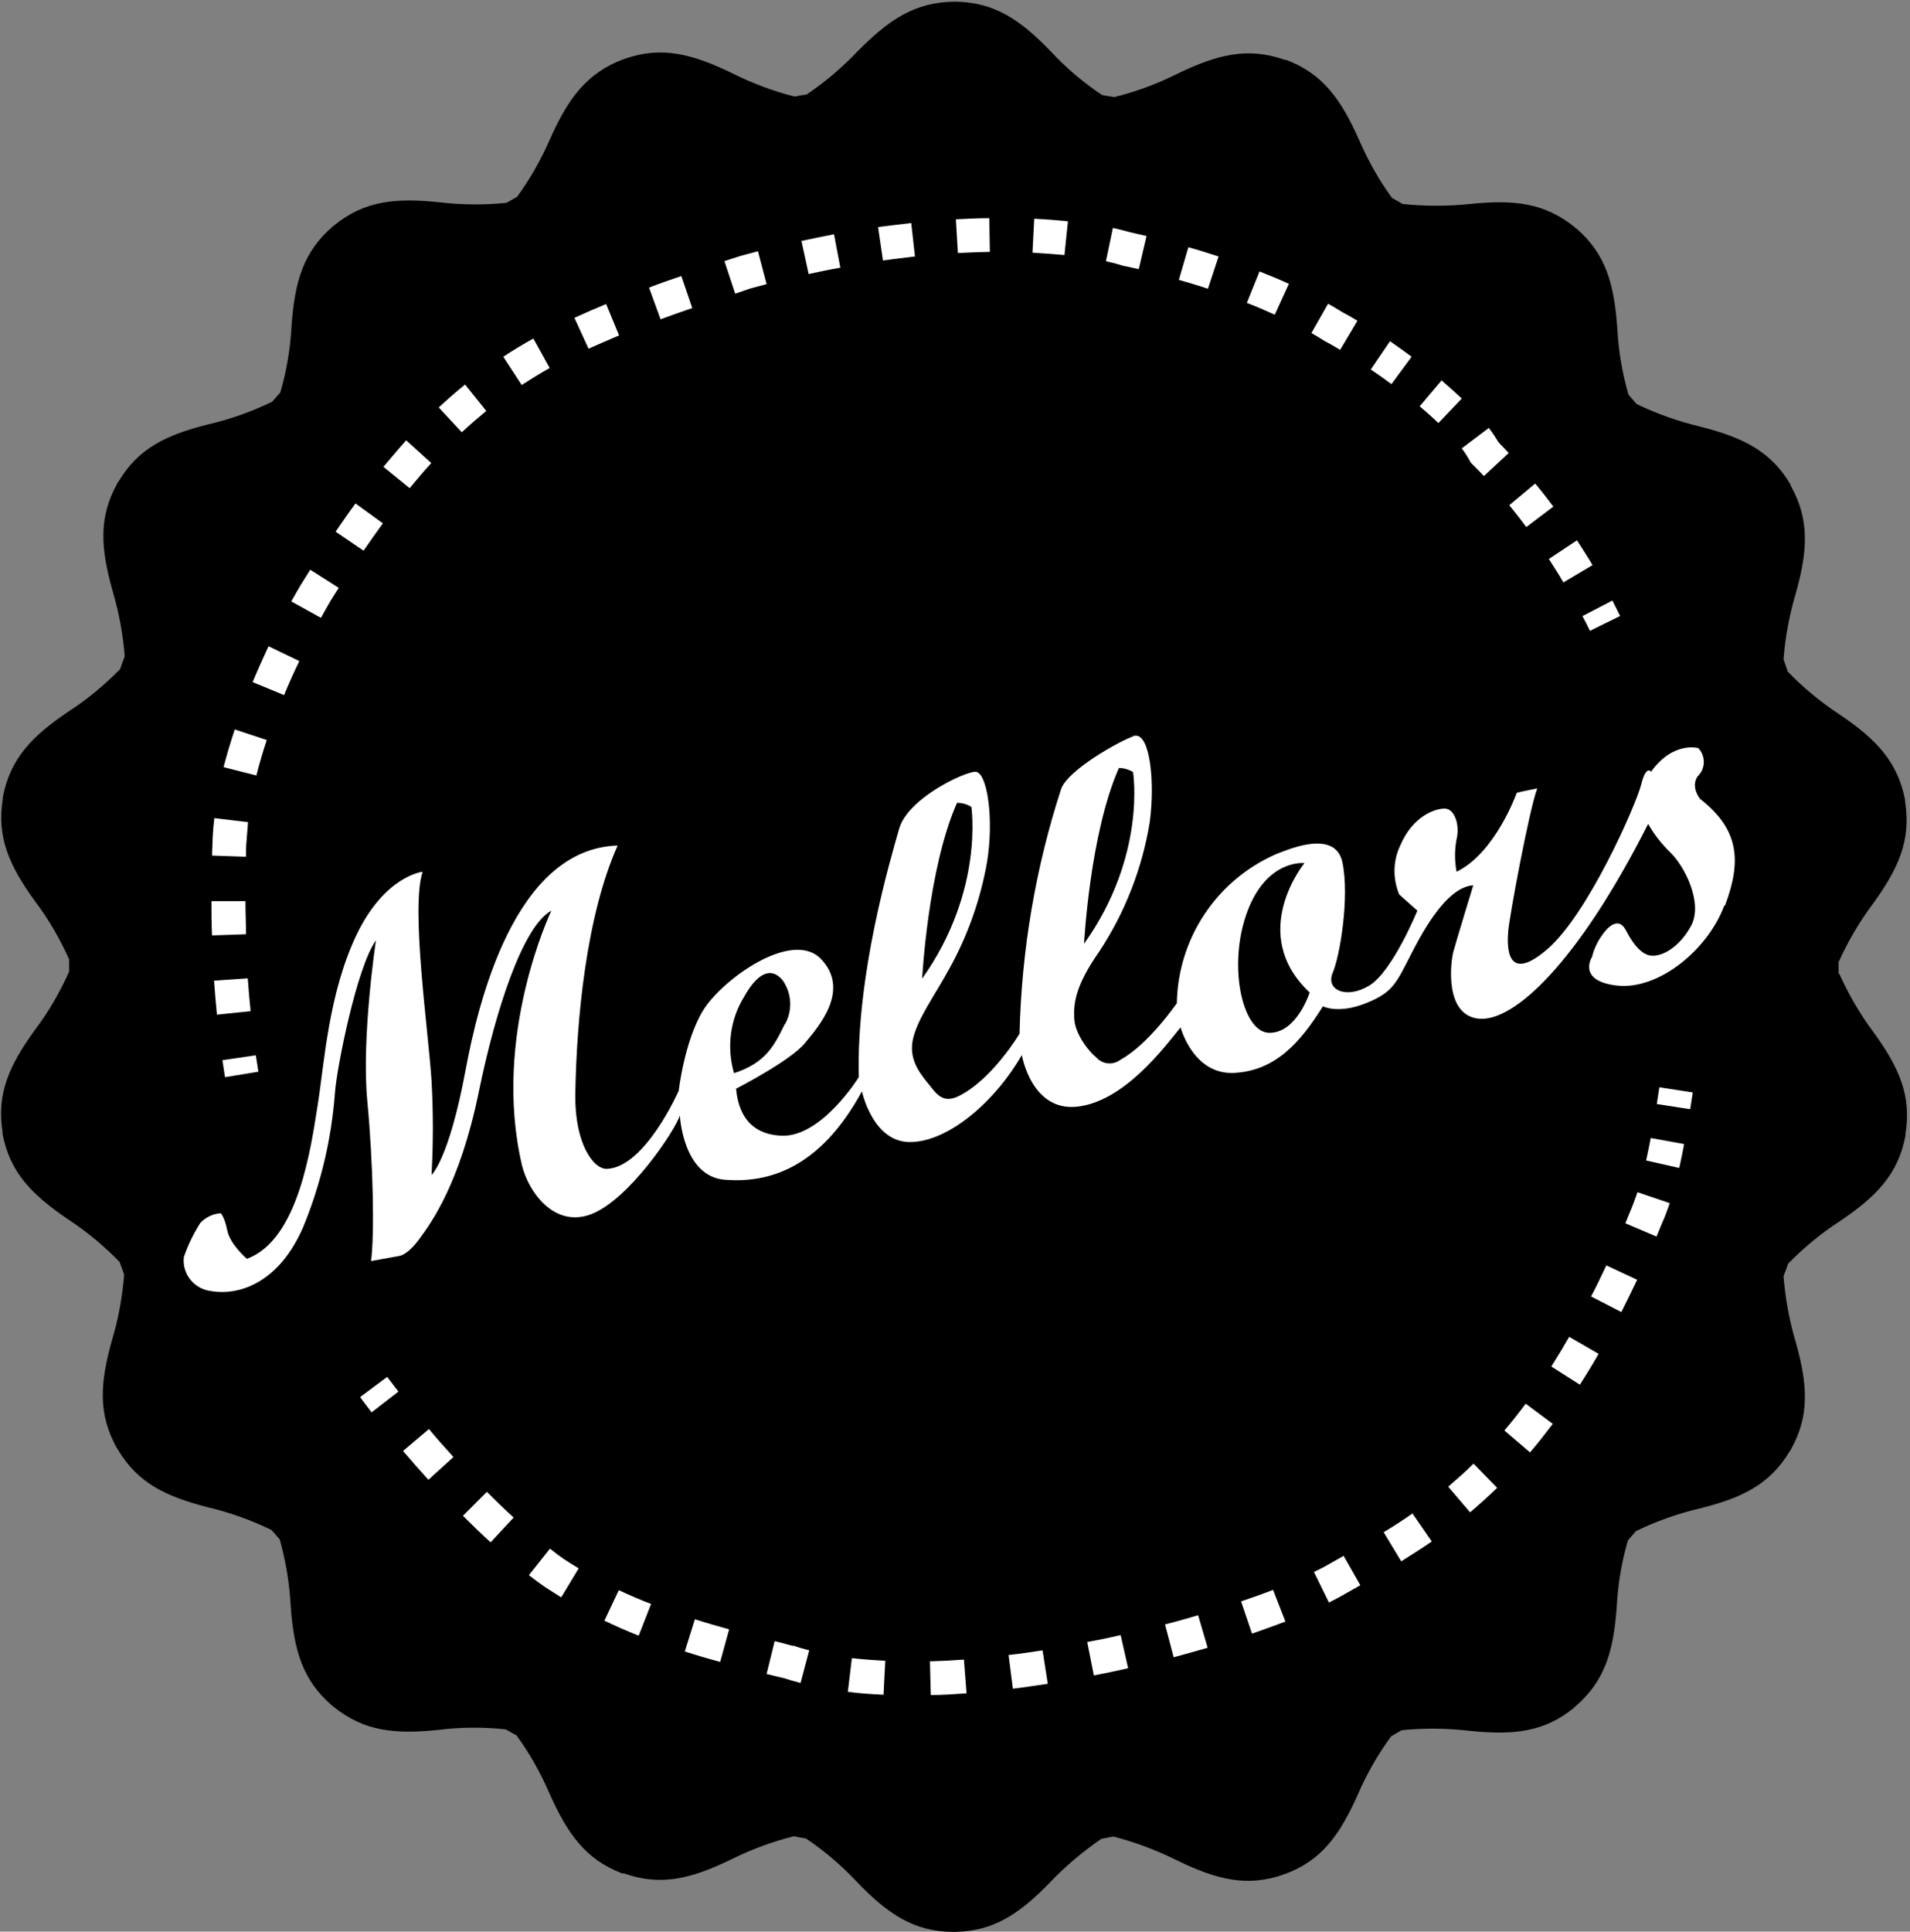
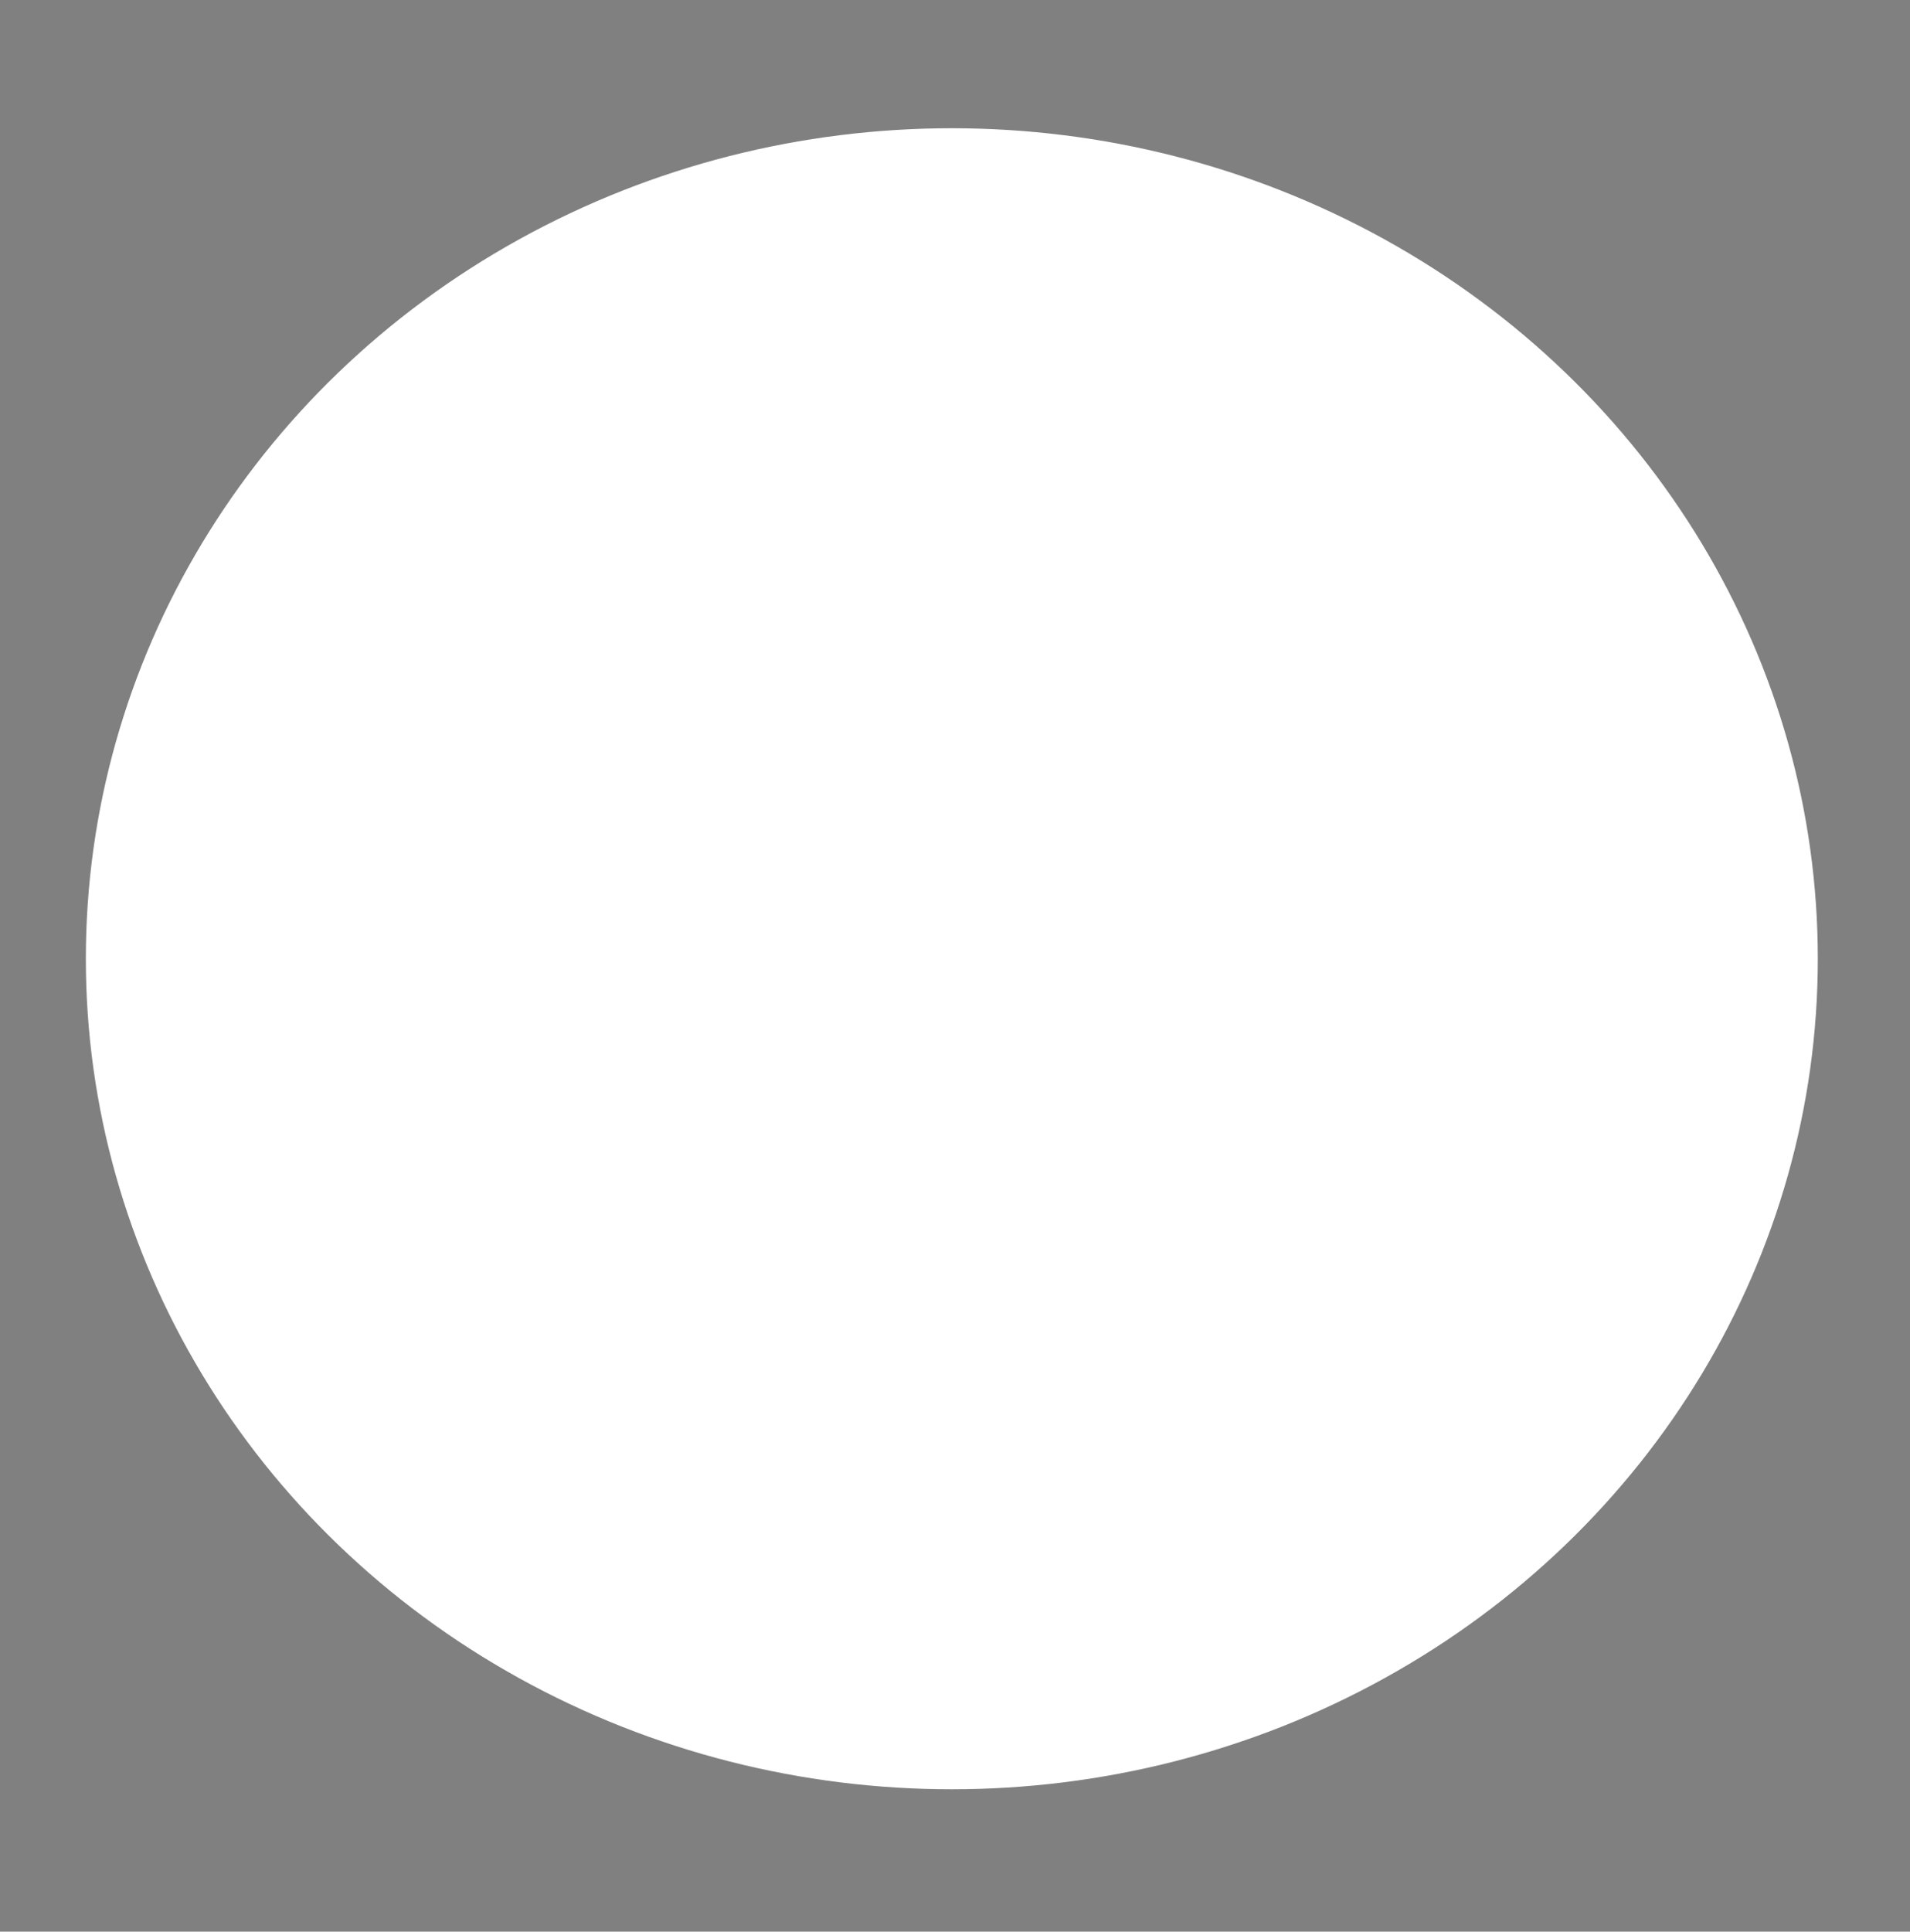
<svg xmlns="http://www.w3.org/2000/svg" version="1.1" viewBox="0 0 663 670.3">
  <rect x="0" y="0" width="663" height="670.3" fill="#808080" stroke="none" />
  <defs>
    <style>
      .cls-1 {
        fill: #fff;
      }
    </style>
  </defs>
  <g>
    <g id="Layer_1">
      <g>
        <ellipse class="cls-1" cx="330.4" cy="332.7" rx="300.6" ry="288.2" />
-         <path id="Path_51" d="M272.4,355.4c-3.6,7.3-6.5,13.4-17.6,17-2.6-8.9-1.4-18.6,3.5-26.5,8.1-14.5,13.6-5.7,14.2-4.4,2.4,4.3,2.4,9.6,0,13.9M393.3,267.9c-1.5-.9-3.2-1.4-4.9-1.4-10.1,22.7-12.1,61-12.1,61,21.8-30.6,17-59.6,17-59.6M337.2,280c-1.5-.9-3.2-1.4-5-1.4-10.1,22.7-12.1,61-12.1,61,21.7-30.6,17-59.6,17.1-59.6M452.8,299.5s-12.1-1.4-19.1,15c-8,18.8-2.8,43.7,6.8,43.9h.2c9.5,0,13.9-14,13.9-14-21.8-20.5-1.8-44.9-1.8-44.9M598.8,314.2c5.8-15.5,4.9-26.4-8.7-37-3.4-4.7-.8-7.8-.8-7.8,2.8-2.7,2.8-7.1.2-9.8,0,0-8.7-2.5-16.4,8.2,0,0-1.7-2.5-3.4,4.4s-18.5,45.1-32.6,57.2-14-.7-13.6-6,7.3-42.3,10.1-49.8c0,0-5.7,1.1-7.1,1.5,0,0-7.4,20.9-20.9,27.4-.7-3.7-.7-7.6,0-11.3,1.2-4.7-.6-10.5-4-10.6s-11.2,2.6-15.5,12.7c-2.6,5.4-2.7,11.6-.4,17.1l6.3,5.6s-8.6,21.1-16.7,26-15.2,1.4-12.7-4.4,5.9-26.1,3.4-38.3-20.3-3.9-23.3-2.8c-20.5,9.1-33.8,29.2-34.2,51.6,0,0-9.7,14.2-19.5,19.6-2.6,2-6.3,1.7-8.5-.8-2.4-1.9-7.3-7.9-7.6-13.4s.5-11.6,8.6-23.2c9-13.6,15-29,17.6-45,1.9-14.2,0-30-4.7-30s-.4,0-.7.1c-4.7,1.5-23.2,11.8-25.4,18.5-8.9,27.4-13.7,56-14.4,84.8,0,0-9.3,15.7-21,21.6-4.8,2.4-7.2.3-9.9-3.3-2.8-3.5-7.6-8.6-6.2-15.9s7.9-16,12.7-24.9c6.4-11.5,10.8-24,13.1-36.9,2.5-15.1.1-31.4-4-31.5-3.8,0-23.5,9.2-26.5,19.8s-14.9,50.3-14,86.2c0,0-12.9,20.8-26.7,20.3-13.7-.5-15.4-11.6-15.9-16.3,0,0,18.7-9.6,23.8-15.7s15.8-18.5,5.8-29.2-34.5,7-41.1,17.8c-6.5,10.8-8.4,27.8-8.4,27.8,0,0-11.6,26.4-24.8,27.1-4.8.3-11.3-8.8-11.1-25.7.4-26.2,3.8-62.1,14.7-86.5-35.9,1.1-48.5,55-52.8,78-5.8,31.1-11.8,36.3-11.8,36.3.6-10.9.6-21.8,0-32.6-1.1-17.4-7.3-60-3.1-72.6,0,0-13.1,1.4-22.9,21.8-9.8,20.5-11.2,44.6-13.5,59s-6.6,47-24.6,53.5c0,0-5.8-4.9-6.8-9.8s-2.3-6-2.3-6c-2.7.2-5.2,1.4-7.1,3.4-2.3,3.7-4.3,7.7-5.7,11.9-.6,5.8,3.6,11,9.4,11.7,10.5,1.8,23.9-3.5,32-22.1,6.2-15,9.9-30.8,11.1-47,.6-8.2,7.5-43.3,14.2-52.6,0,0-5.1,33.7-3,55.8,2.1,22.1,2.5,46.5,1.3,55.5l9.9-1.8s2.8-.3,6.8-5.8c4-5.4,14.1-19,20.7-51.1,5.7-27.9,15.2-57.5,25.2-62.9,0,0-20.8,43.3-10.2,88.4,2.2,9.1,11.2,21.9,24.1,16.9s28.7-28.4,30.7-34.2c0,0,1,21.3,15.8,22.3,14.8,1.1,32.7-3.7,47.4-30.7,0,0,3.8,18.1,17.2,17.6,13.4-.4,29.4-14.6,38.3-30.2,0,0,3.3,19.8,19.4,17.9s29.8-20.2,35.7-27.5c0,0,4.4,16.6,18.7,15.8,14.3-.8,22.9-10.6,30.7-23.1,0,0,5.3,2.8,15-1.1s10.5-7.1,16.3-18.3,13-22,20.9-22.6c0,0-5.9,19.3-6.9,23s-3.2,22.2,8.9,23.3c12.1,1.1,34.2-19.2,58.7-67.6,2.1,3.7,4.7,7,7.8,10,5.1,5,11.2,17.5,7.2,25.2-4,7.6-10.6,11.4-14.7,10.4s-7.2-7.2-7.8-8.3-2.4-5-6.6-1c-2.6,2.8-4.5,6.2-5.4,9.9,0,0-5.3,8.3,8.7,9.9,14.3,1.6,31.4-12.2,37.2-27.7M587.6,379.1l-11.6-1.8-.9,5.8,11.6,1.8.9-5.8h0ZM582.9,405.3c.6-2.7,1.2-5.5,1.7-8.3l-11.6-2.1c-.5,2.6-1,5.2-1.6,7.8l11.5,2.6M577.4,423.4c.8-1.9,1.5-3.9,2.2-5.9l-11.2-3.8c-.6,1.7-1.2,3.5-1.9,5.2-.8,1.9-1.6,3.8-2.3,5.6l10.8,4.6c.8-1.9,1.6-3.8,2.4-5.8M562.8,455.3c1.8-3.6,3.7-7.4,5.5-11.2l-10.7-5c-1.8,3.8-3.5,7.4-5.3,10.8l10.5,5.4M548.4,480.5c2.2-3.4,4.4-7,6.5-10.7l-10.2-5.9c-2,3.5-4.1,7-6.2,10.3l9.9,6.3M531.1,504c2.7-3.1,5.3-6.5,7.9-9.9l-9.4-7c-2.4,3.2-4.9,6.4-7.4,9.3l8.9,7.6M510.3,524.8c3.2-2.7,6.4-5.6,9.4-8.5l-8.2-8.4c-2.8,2.8-5.8,5.4-8.8,8l7.6,8.9M486.4,541.8c3.8-2.4,7.3-4.6,10.6-6.9l-6.7-9.7c-3.1,2.2-6.4,4.3-10,6.5l6.1,10.1M472.2,550.1l-5.8-10.2-5.3,3c-1.5.9-3.2,1.7-5,2.6l5.2,10.6c2-1,3.9-2,5.6-3l5.3-3h0ZM434.6,566.9c4-1.4,7.9-2.8,11.6-4.2l-4.3-11c-3.5,1.4-7.3,2.7-11.1,4l3.8,11.2M407.4,575.1c4-1.1,8-2.2,11.8-3.3l-3.3-11.3c-3.7,1.1-7.5,2.2-11.5,3.2l3,11.4M379.7,581.4c4-.8,8-1.6,11.9-2.5l-2.6-11.5c-3.8.9-7.7,1.7-11.6,2.4l2.3,11.6M351.6,586c4-.5,8.1-1.1,12.1-1.7l-1.8-11.6c-3.9.6-7.9,1.2-11.8,1.6l1.5,11.7M323.2,588.2c4,0,8.1-.3,12.3-.6l-.9-11.7c-4,.3-8,.5-11.8.6l.3,11.8M307.3,576.3c-4-.2-7.9-.5-11.6-.9l-1.4,11.7c3.9.5,8.1.8,12.4,1l.6-11.8h0ZM280.9,572.7c-1.9-.5-3.7-1-5.4-1.6h-.5c-2.1-.6-4.1-1.1-6.1-1.6l-2.8,11.4c1.9.5,3.9.9,5.9,1.4,1.9.6,3.9,1.2,5.9,1.7l3-11.3h0ZM253.1,565.4c-4.3-1.2-8.2-2.3-11.9-3.5l-3.5,11.2c3.8,1.2,7.8,2.4,12.3,3.6l3.1-11.3h0ZM226,556.6c-3.9-1.5-7.6-3.1-11.2-4.8l-5,10.6c3.8,1.8,7.8,3.6,11.9,5.2l4.3-11h0ZM200.8,544.2c-1.7-1-3.4-2.1-5.1-3.2-1.2-.8-2.9-2.1-4.8-3.6l-7.3,9.2c2.2,1.7,4.2,3.2,5.7,4.2,1.8,1.2,3.7,2.3,5.5,3.5l6.1-10.1h0ZM178.3,526.6c-3.1-2.8-6.2-5.8-9.3-8.9l-8.3,8.3c3.2,3.2,6.4,6.3,9.6,9.2l8-8.6h0ZM157.4,505.6c-2.9-3.2-5.8-6.4-8.5-9.7l-9,7.6c2.9,3.4,5.8,6.7,8.8,10l8.7-7.9h0ZM138.3,482.9c-1.3-1.7-2.6-3.4-3.9-5.1l-9.4,7c1.3,1.8,2.7,3.6,4,5.3l9.3-7.2h0ZM73.4,312.7c0,4,0,8,.2,11.9l11.8-.4c0-3.8-.2-7.6-.2-11.5h-11.8ZM73.8,290.9c0,2-.2,4-.2,6l11.8.4c0-1.9,0-3.9.2-5.8s.3-4.1.5-6.2l-11.7-1.4c-.3,2.4-.5,4.8-.6,7M87,351c-.4-3.8-.7-7.6-1-11.5l-11.7.8c.3,4,.6,8,1,11.8l11.7-1.2h0ZM77.2,367.9c.3,2,.6,4,.9,5.9l11.6-1.9c-.3-1.9-.6-3.8-.9-5.7l-11.6,1.7h0ZM81.5,253.1c-1.5,4.5-2.8,8.9-3.9,13.1l11.4,2.9c1-4,2.2-8.1,3.6-12.3l-11.2-3.7M93.2,224.3c-1.9,4.1-3.8,8.3-5.5,12.4l10.9,4.5c1.6-3.9,3.4-7.9,5.3-11.8l-10.6-5.1M104.5,202.8c-1.1,1.9-2.3,3.9-3.4,5.9l10.3,5.7c1.1-1.9,2.1-3.8,3.1-5.5s2.1-3.3,3.1-4.9l-9.9-6.3c-1,1.6-2.1,3.3-3.2,5.1M123.4,174.7c-2.3,3.1-4.6,6.4-6.9,9.8l9.7,6.6c2.3-3.3,4.5-6.5,6.7-9.5l-9.5-6.9M141,152.8c-2.6,2.9-5.2,6-7.9,9.2l9.1,7.4c2.5-3,5-6,7.5-8.7l-8.7-7.9M161.5,133.4c-3.1,2.5-6.2,5.2-9.2,8l8,8.6c2.8-2.6,5.7-5.1,8.5-7.4l-7.4-9.2M185.1,117.5c-3.6,2-7.1,4.1-10.4,6.3l6.4,9.8c3.1-2,6.3-4,9.7-5.9l-5.7-10.3M210.4,105.5c-3.9,1.6-7.5,3.2-11,4.8l4.9,10.7c3.4-1.5,6.8-3,10.6-4.6l-4.5-10.9M236.5,95.8c-3.9,1.3-7.6,2.6-11.2,4l4,11c3.5-1.3,7.2-2.6,11-3.9l-3.8-11.1M251.5,90.7l3.7,11.2,5.3-1.8c1.9-.5,3.7-1,5.6-1.5l-3-11.4c-1.9.5-3.8,1-6,1.6l-5.6,1.8h0ZM289.5,81.3c-3.7.7-7.4,1.5-11.3,2.3l2.5,11.5c3.7-.8,7.4-1.6,11-2.2l-2.2-11.6M316.3,77.4c-3.7.4-7.5.9-11.5,1.4l1.7,11.6c3.8-.5,7.5-1,11.1-1.4l-1.3-11.7M343.4,75.7c-3.8,0-7.7.2-11.6.4l.7,11.7c3.8-.2,7.5-.3,11.1-.4l-.2-11.7M358.5,87.7c3.8.2,7.5.5,11,.8l1.2-11.7c-3.7-.4-7.7-.7-11.7-.9l-.6,11.7h.1ZM384,90.7c3.4.7,5.1,1.3,5.1,1.3l.6.2s2.1.4,5.6,1.2l2.7-11.5c-3-.7-4.9-1.1-5.7-1.3s-2.7-.8-6-1.5l-2.4,11.5h0ZM409.2,97.1c3.1.9,6.5,1.9,10.1,3.1l3.7-11.2c-3.7-1.2-7.2-2.3-10.5-3.2l-3.3,11.3h0ZM432.8,105.1c3.4,1.3,6.6,2.7,9.7,4.1l4.9-10.7c-3.2-1.5-6.7-2.9-10.2-4.3l-4.4,10.9h0ZM455.1,115.5c1.6.9,3.2,1.9,4.8,2.9l.4.2c1.5.8,3.1,1.7,4.9,2.8l6-10.1c-1.8-1.1-3.6-2.1-5.1-2.9-1.7-1-3.4-2.1-5.1-3l-5.8,10.2h0ZM475.8,128.2c2.4,1.6,4.8,3.3,7.2,5.1l7-9.5c-2.5-1.9-5.1-3.7-7.5-5.4l-6.6,9.7h-.1ZM492.8,141c2.4,2,4.5,3.9,6.5,5.8l8.1-8.5c-2.1-2-4.5-4.1-7-6.3l-7.6,9h0ZM507.4,155.6c1,1.3,1.9,2.7,2.7,4.1l.4.8.6.6c1.4,1.4,2.7,2.7,4,4.1l8.6-8c-1.2-1.3-2.4-2.5-3.6-3.8-1-1.7-2.1-3.4-3.3-4.9l-9.4,7.1h0ZM523.9,175.3c2,2.5,4,5,5.9,7.6l9.4-7.1c-2-2.7-4.1-5.4-6.3-8l-9,7.5h0ZM537.6,193.9c1.7,2.7,3.5,5.4,5.1,8.2l10.1-6c-1.7-2.9-3.6-5.8-5.4-8.6l-9.8,6.5h0ZM562.4,213.8c-.9-1.8-1.8-3.6-2.7-5.4l-10.4,5.4c.9,1.7,1.8,3.4,2.6,5.1l10.6-5.2M638.4,337.8c3.2,7.1,7.1,13.9,11.8,20.2,9.1,12.5,13.4,22.3,11.2,35.6v.6h0c-2.5,13.2-10,21-22.8,29.6-6.5,4.2-12.5,9.2-17.9,14.7-.5,1.4-1,2.9-1.6,4.3.6,7.7,2,15.4,4.2,22.8,4.2,14.9,4.9,25.6-1.6,37.3,0,0,0,.2-.2.3,0,.1,0,.2-.2.3h0c-6.9,11.6-16.5,16.3-31.5,20-7.6,1.8-14.9,4.4-21.9,7.8-.9,1.1-1.9,2.1-2.8,3.2-2.2,7.5-3.5,15.3-3.9,23.1-1.1,15.4-4.1,25.7-14.3,34.5h0s-.2,0-.2.2l-.3.3h0c-10.4,8.5-21.1,9.6-36.5,8-7.7-.9-15.5-1-23.3-.2-1.3.7-2.5,1.4-3.7,2.1-4.6,6.3-8.5,13.1-11.6,20.3-6.3,14.1-12.6,22.8-25.2,27.5h0c-.1,0-.2,0-.3,0-.1,0-.2,0-.3.2h0c-12.7,4.4-23.1,1.8-37.1-5-7-3.5-14.3-6.2-21.9-8.2-1.4.3-2.8.5-4.2.8-6.4,4.4-12.4,9.4-17.8,15.1-10.8,11.1-19.7,17-33.2,17.2h-.7c-13.5-.2-22.4-6.2-33.1-17.3-5.3-5.7-11.3-10.8-17.7-15.1-1.4-.2-2.8-.5-4.2-.8-7.6,1.9-14.9,4.6-21.9,8.1-13.9,6.7-24.3,9.3-37.1,4.8h0s-.2,0-.3,0h-.3c-12.6-4.8-18.9-13.5-25.2-27.6-3.1-7.2-6.9-14-11.5-20.3-1.3-.7-2.5-1.4-3.8-2.1-7.7-.8-15.6-.8-23.3.2-15.4,1.6-26,.4-36.5-8.1,0,0,0-.2-.2-.2s-.2,0-.3-.2h0c-10.2-8.8-13.2-19.2-14.3-34.6-.4-7.8-1.7-15.5-3.8-23-.9-1.1-1.9-2.2-2.9-3.3-7-3.4-14.3-6-21.8-7.8-15-3.8-24.6-8.5-31.5-20.1l-.2-.3s0-.2-.2-.3h0c-6.5-11.8-5.8-22.5-1.6-37.4,2.2-7.4,3.6-15,4.2-22.7-.5-1.5-1-2.9-1.6-4.4-5.4-5.6-11.4-10.5-17.9-14.8-12.8-8.7-20.2-16.4-22.7-29.6h0v-.6h0c-2.1-13.3,2.2-23.1,11.3-35.6,4.7-6.2,8.6-13,11.8-20.1v-4.3c-3.2-7.1-7.1-13.9-11.8-20.1-9.1-12.5-13.4-22.4-11.2-35.7v-.6h0c2.6-13.2,10-21,22.8-29.6,6.5-4.2,12.5-9.2,17.9-14.7.5-1.5,1-2.9,1.6-4.4-.6-7.7-2-15.3-4.2-22.7-4.2-14.9-4.9-25.6,1.6-37.3h0c0-.1,0-.2.2-.3,0-.1,0-.2.2-.3h0c6.9-11.6,16.5-16.3,31.5-20,7.6-1.8,14.9-4.4,21.9-7.8.9-1.1,1.9-2.1,2.8-3.2,2.2-7.5,3.5-15.3,3.9-23.1,1.1-15.4,4.1-25.7,14.3-34.5h0s.2-.2.3-.2l.2-.2h0c10.5-8.5,21.1-9.6,36.5-8,7.7.9,15.5,1,23.3.2,1.2-.7,2.5-1.4,3.7-2.1,4.6-6.3,8.4-13.1,11.5-20.2,6.3-14.1,12.7-22.7,25.3-27.5h0s.2,0,.3-.1c.1,0,.2,0,.3-.1,12.7-4.4,23.1-1.8,37,4.9,7,3.5,14.3,6.3,21.9,8.2,1.4-.3,2.8-.5,4.2-.7,6.5-4.4,12.4-9.4,17.8-15.1,10.9-11,19.8-16.9,33.3-17.1h.6c13.5.2,22.4,6.2,33.1,17.3,5.3,5.7,11.3,10.8,17.8,15.1,1.4.2,2.8.5,4.2.7,7.6-1.9,14.9-4.6,21.9-8.1,13.9-6.7,24.3-9.3,37.1-4.9h0s.2,0,.3.1h.4c12.6,4.8,18.9,13.5,25.2,27.6,3.1,7.2,6.9,14,11.5,20.3,1.3.7,2.5,1.4,3.7,2.1,7.8.8,15.6.8,23.3,0,15.4-1.6,26-.4,36.5,8.1,0,0,0,.2.2.2s.2.2.3.2h0c10.2,8.8,13.1,19.2,14.2,34.6.4,7.8,1.7,15.5,3.9,23.1.9,1.1,1.9,2.1,2.8,3.2,7,3.4,14.4,6,21.9,7.8,15,3.8,24.6,8.5,31.5,20.1,0,.1,0,.2,0,.3s.2.2.2.3h0c6.5,11.8,5.8,22.5,1.6,37.4-2.2,7.4-3.6,15-4.2,22.7.5,1.4,1,2.8,1.5,4.3,5.4,5.6,11.4,10.5,17.9,14.8,12.8,8.6,20.2,16.4,22.8,29.7v.3c0,0,0,.2,0,.3h0c2.1,13.3-2.2,23.1-11.3,35.6-4.7,6.3-8.6,13-11.8,20.1v4.2" />
      </g>
    </g>
  </g>
</svg>